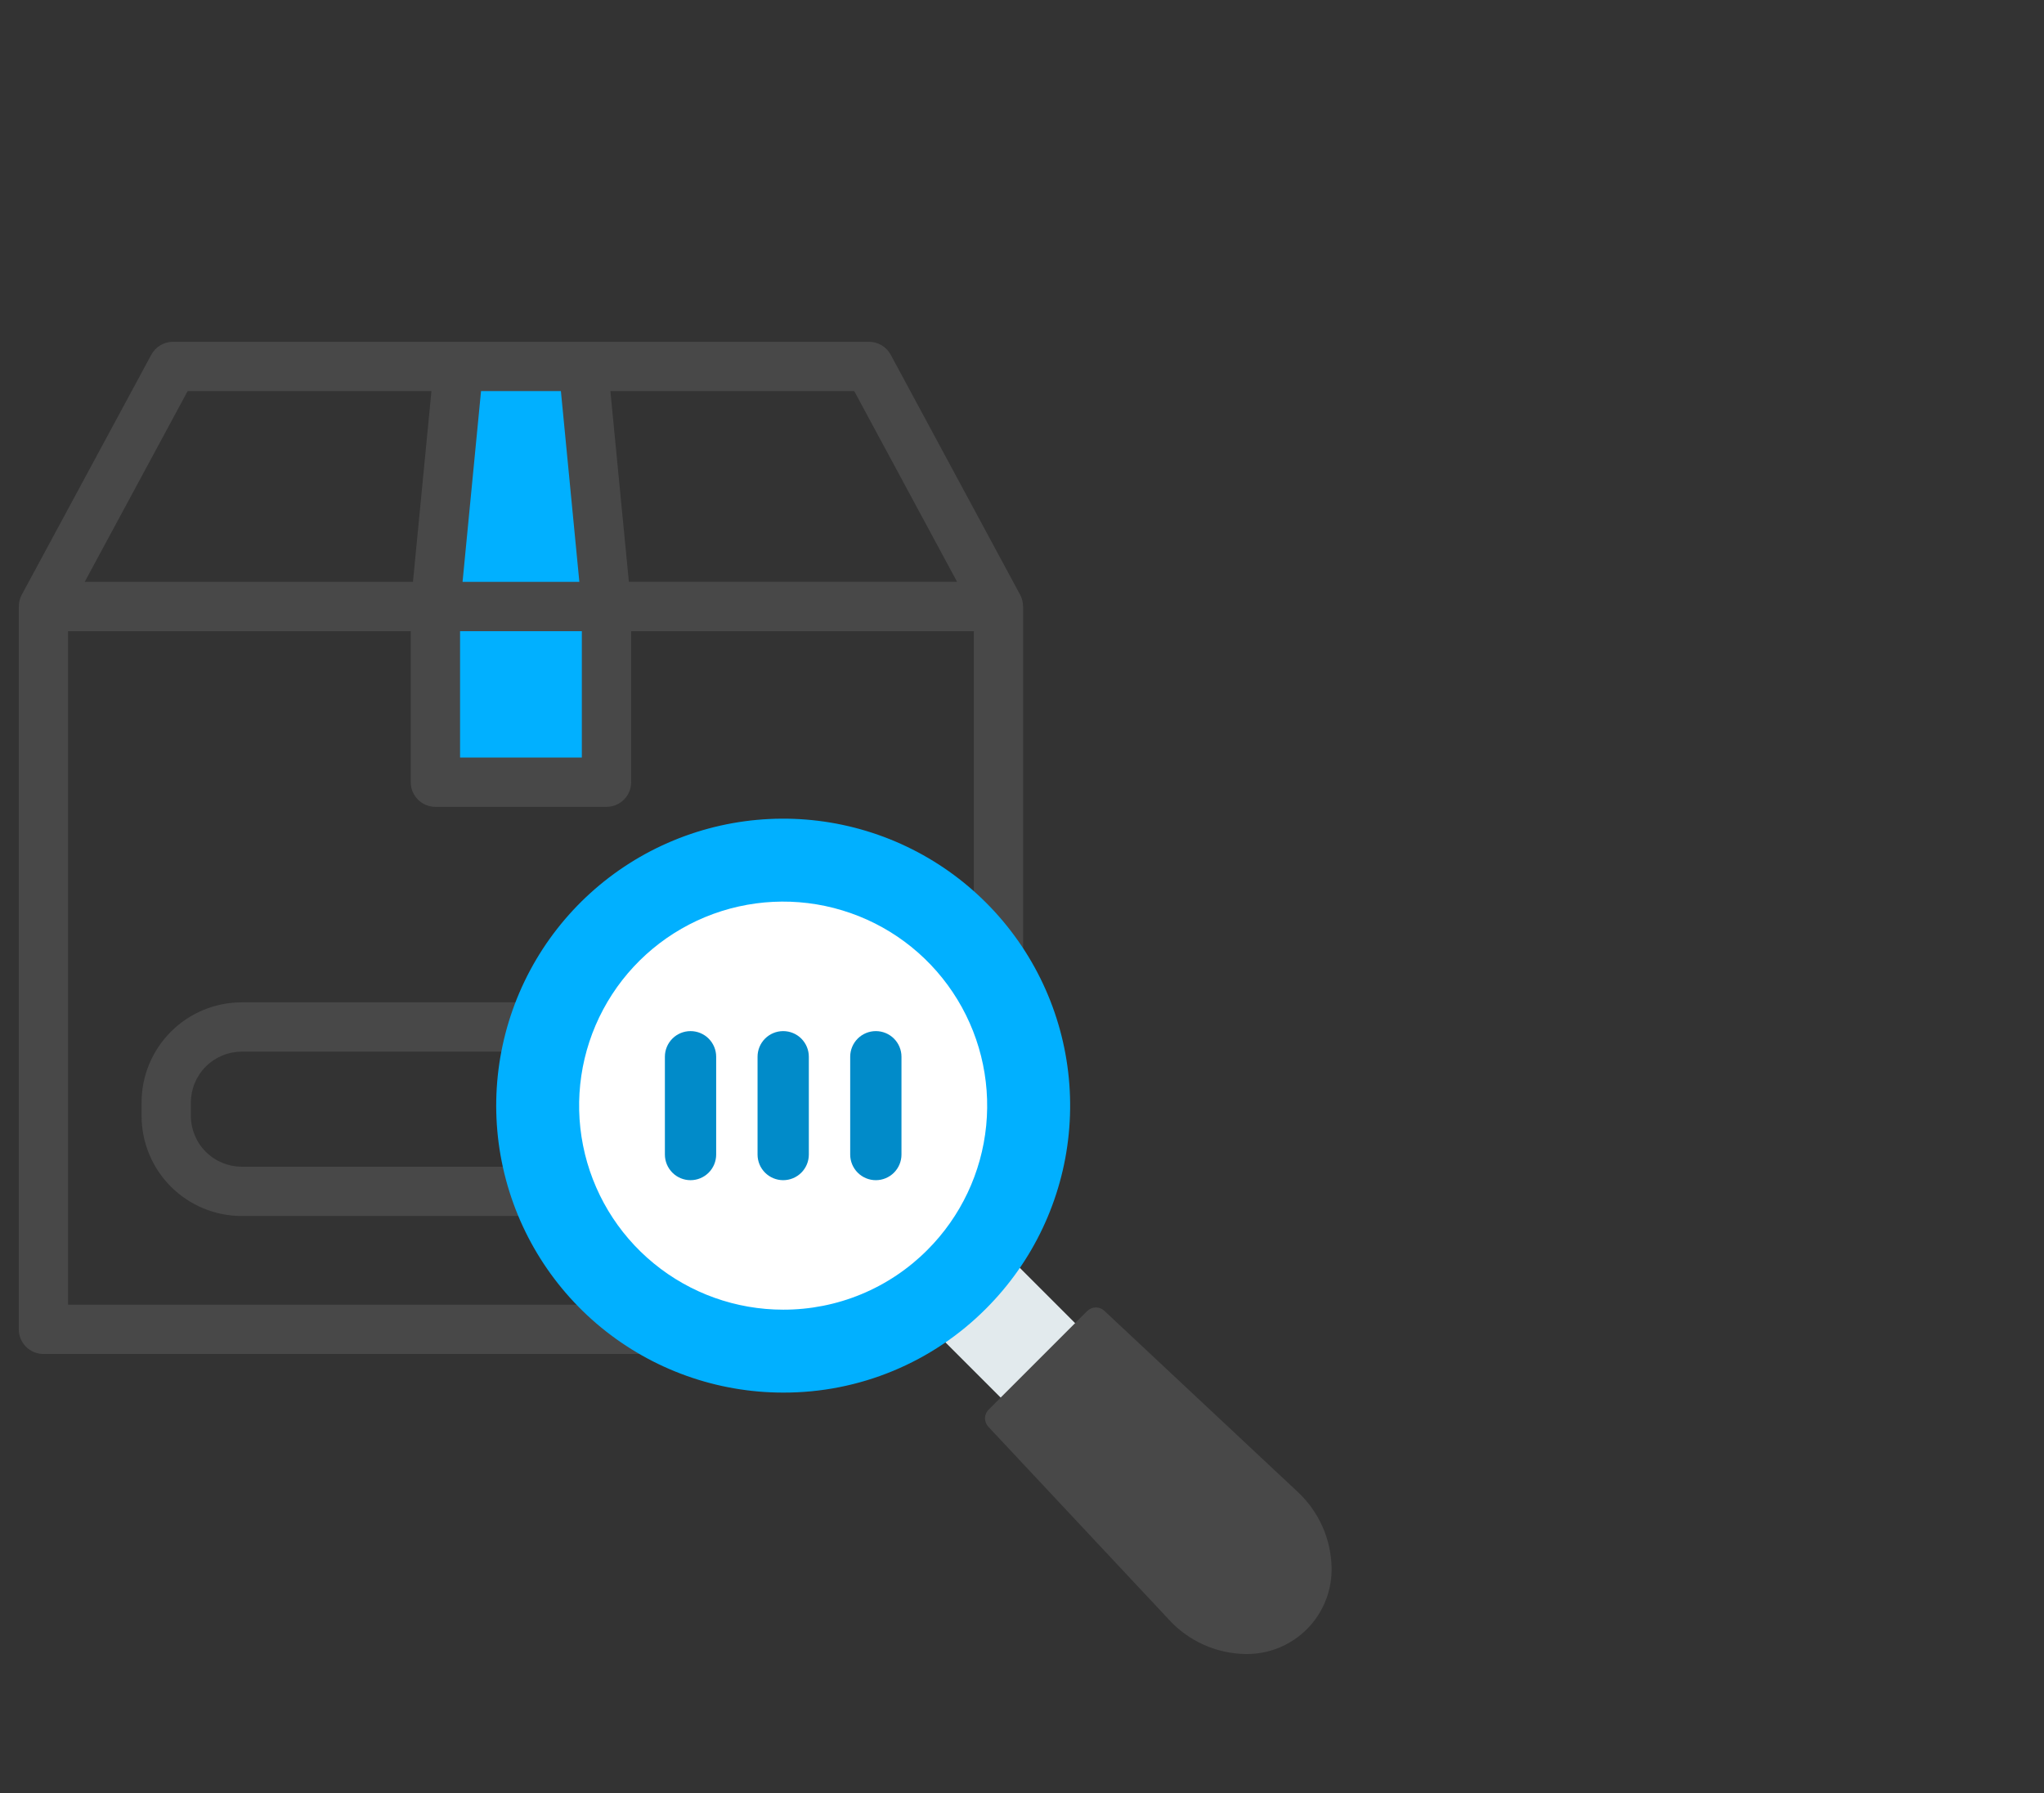
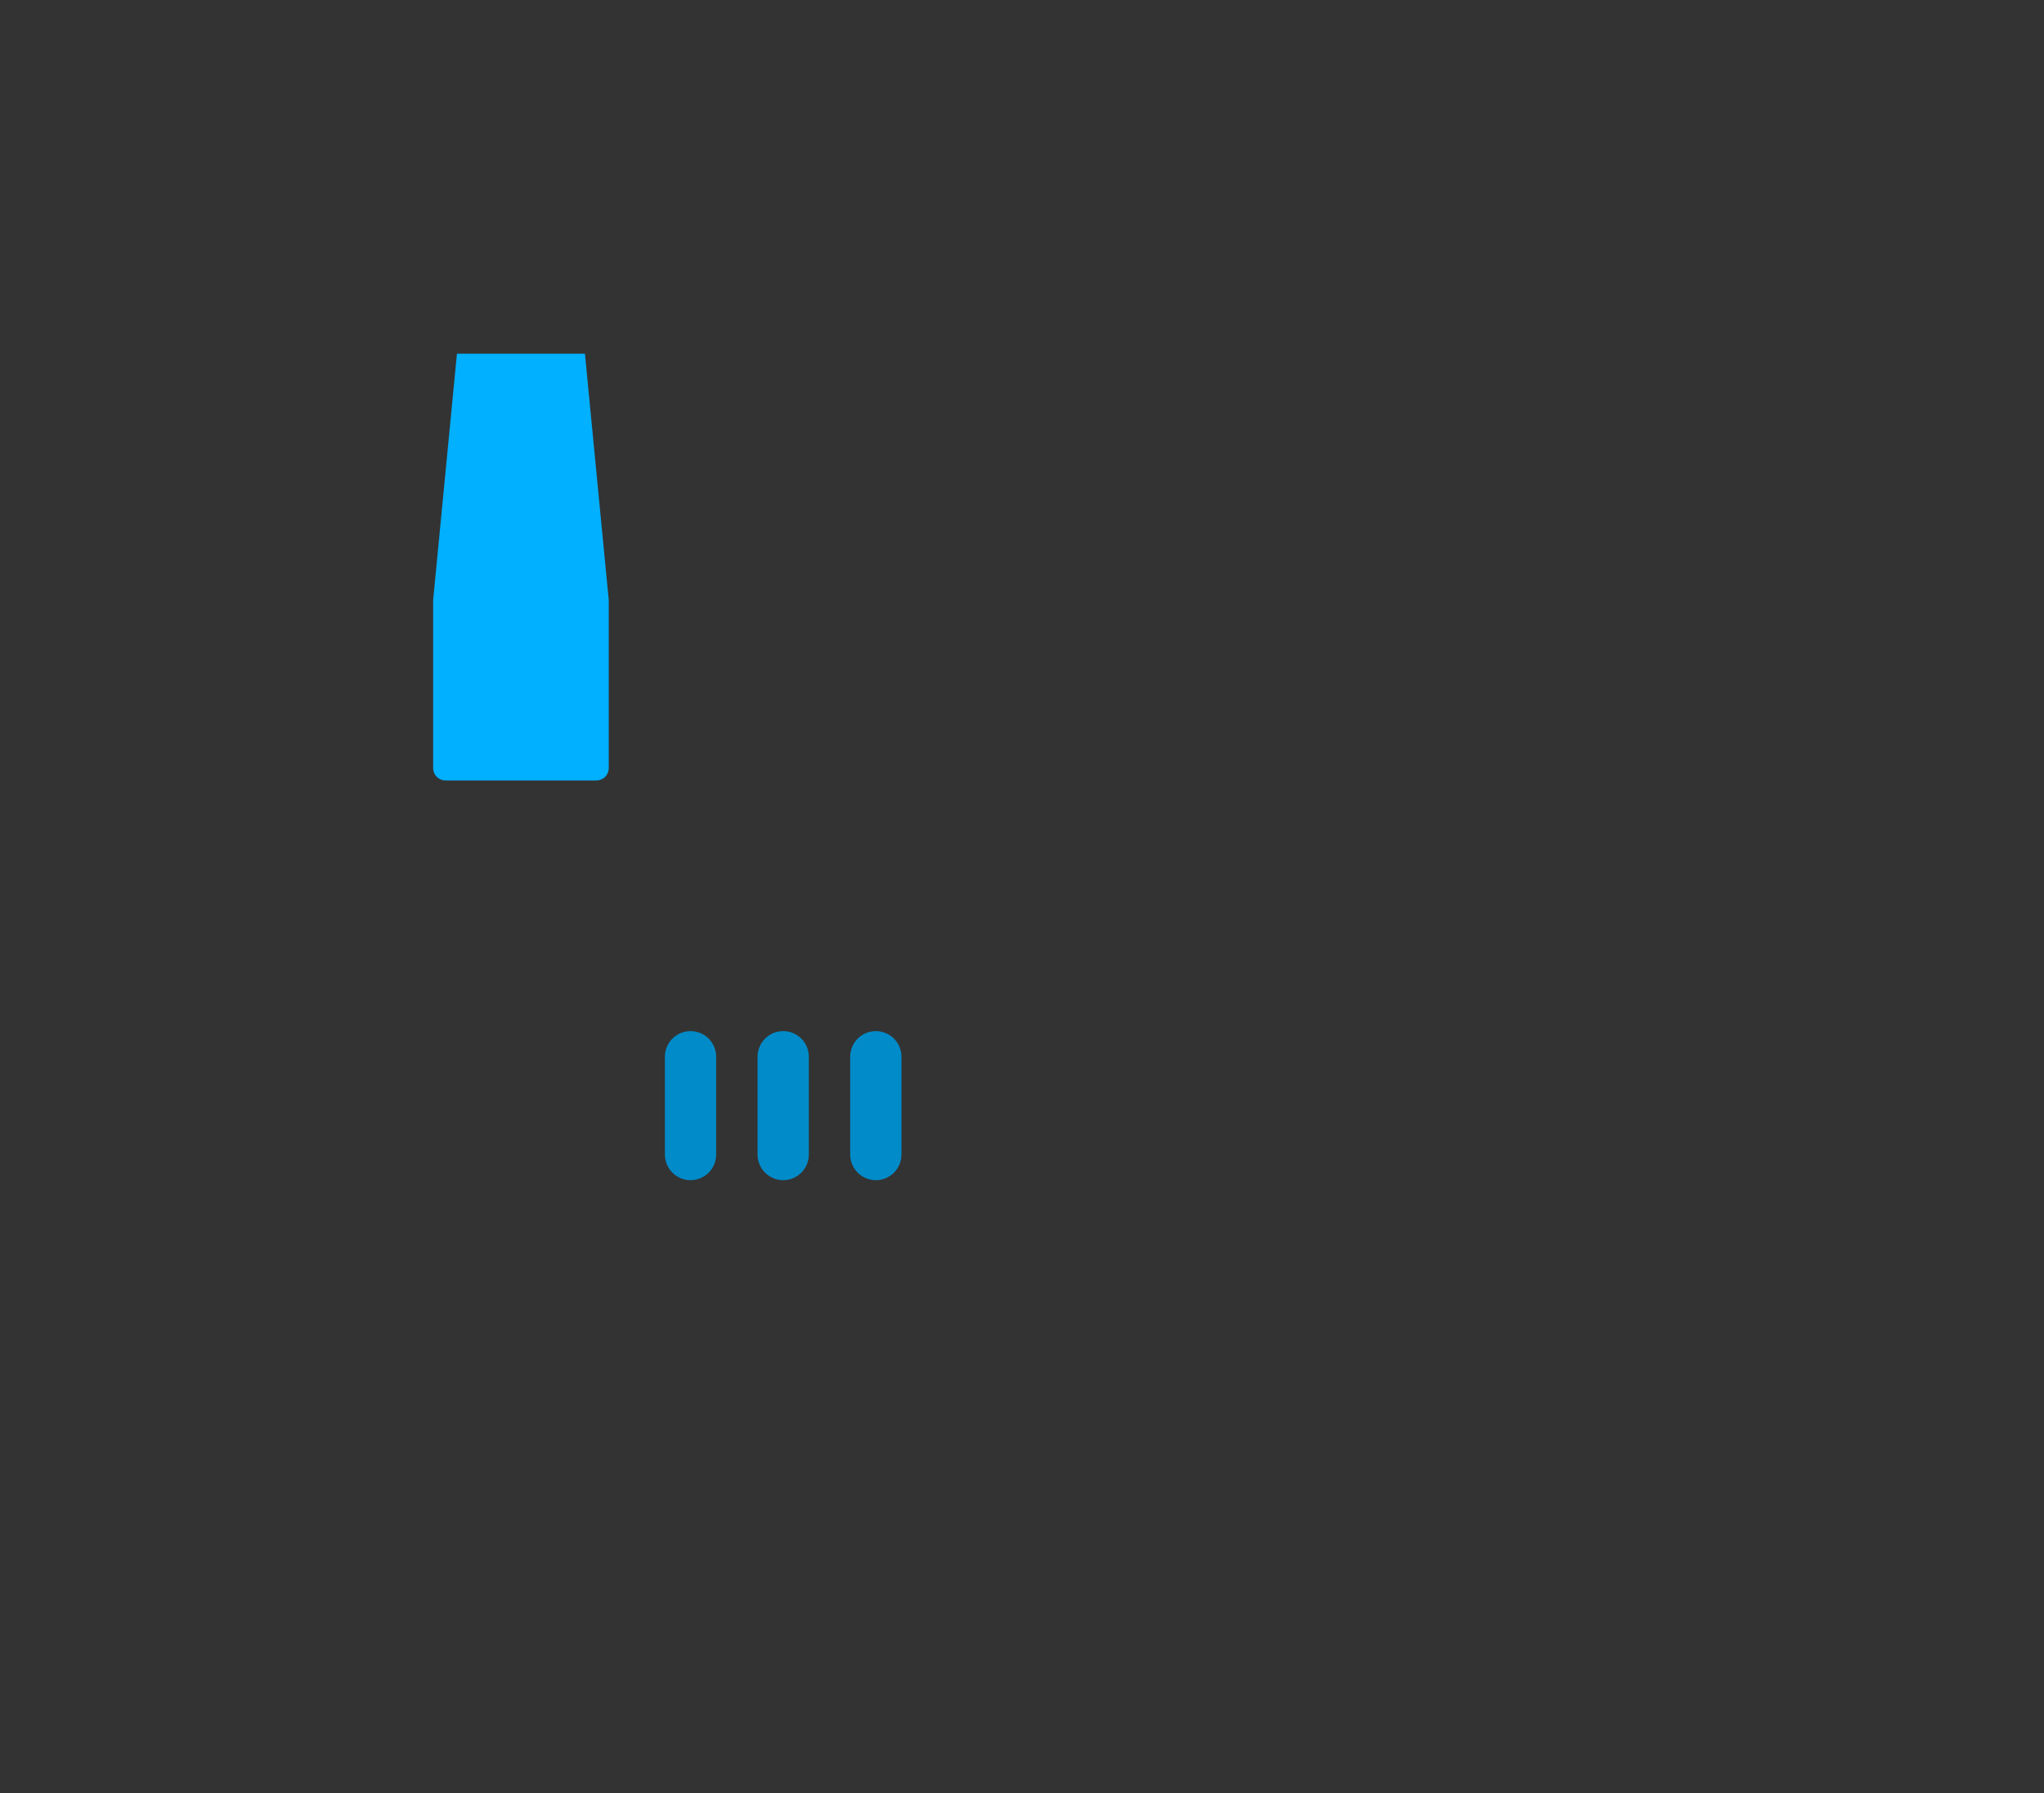
<svg xmlns="http://www.w3.org/2000/svg" width="114" height="100" viewBox="0 0 114 100" fill="none">
  <rect x="0" y="0" width="114" height="100" fill="#333333" stroke="none" />
  <g clip-path="url(#clip0_59_596)">
    <path d="M24.157 33.471H33.952V42.842C33.952 43.024 33.88 43.199 33.751 43.328C33.622 43.457 33.447 43.529 33.264 43.529H24.845C24.662 43.529 24.488 43.457 24.359 43.328C24.23 43.199 24.157 43.024 24.157 42.842V33.471ZM33.952 33.471H24.157L25.485 19.728H32.624L33.952 33.471Z" fill="#01B0FF" />
-     <path d="M57.058 33.827C57.059 33.599 57.004 33.374 56.897 33.174L49.678 19.785C49.56 19.566 49.385 19.384 49.172 19.257C48.959 19.13 48.715 19.063 48.467 19.063H9.645C9.397 19.063 9.154 19.131 8.942 19.258C8.729 19.385 8.555 19.567 8.438 19.785L1.212 33.175C1.105 33.376 1.049 33.6 1.05 33.828H1.047V74.14C1.047 74.504 1.192 74.854 1.45 75.112C1.707 75.37 2.057 75.515 2.422 75.515H36.74V72.765H3.797V35.202H22.909V43.625C22.909 43.99 23.054 44.339 23.312 44.597C23.57 44.855 23.92 45 24.284 45H33.827C34.191 45 34.541 44.855 34.799 44.597C35.057 44.339 35.202 43.99 35.202 43.625V35.202H54.314V53.594H57.064V33.827H57.058ZM32.312 32.452H25.798L26.829 21.813H31.283L32.312 32.452ZM10.465 21.813H24.063L23.032 32.452H4.725L10.465 21.813ZM32.451 42.25H25.659V35.202H32.451V42.25ZM35.074 32.45L34.043 21.811H47.642L53.38 32.45H35.074ZM10.646 61.491V62.233C10.646 62.985 10.945 63.707 11.477 64.239C12.009 64.771 12.731 65.07 13.483 65.07H29.632V67.82H13.483C12.001 67.82 10.58 67.231 9.532 66.184C8.484 65.136 7.896 63.715 7.896 62.233V61.491C7.896 60.009 8.484 58.588 9.532 57.54C10.58 56.492 12.001 55.904 13.483 55.904H29.632V58.654H13.483C12.731 58.654 12.009 58.953 11.477 59.485C10.945 60.017 10.646 60.739 10.646 61.491Z" fill="#484848" />
-     <path d="M60.935 74.767L56.782 78.92L51.379 73.517L55.532 69.365L60.935 74.767Z" fill="#E2EAED" />
-     <path d="M69.47 92.25C68.665 92.238 67.871 92.063 67.136 91.733C66.402 91.404 65.742 90.928 65.198 90.335L55.123 79.574C55.001 79.444 54.934 79.272 54.937 79.093C54.94 78.915 55.012 78.744 55.139 78.618L60.634 73.122C60.761 72.996 60.931 72.924 61.109 72.921C61.288 72.918 61.461 72.984 61.591 73.106L72.351 83.182C72.933 83.717 73.402 84.363 73.731 85.082C74.06 85.8 74.241 86.577 74.266 87.367C74.288 88.007 74.179 88.644 73.947 89.241C73.715 89.837 73.364 90.38 72.916 90.837C72.467 91.293 71.931 91.654 71.338 91.897C70.746 92.139 70.111 92.259 69.471 92.249L69.47 92.25Z" fill="#484848" />
-     <path d="M43.681 77.669C39.978 77.669 36.39 76.386 33.527 74.037C30.665 71.688 28.706 68.419 27.983 64.787C27.26 61.156 27.82 57.386 29.565 54.12C31.31 50.854 34.134 48.295 37.555 46.878C40.976 45.461 44.782 45.274 48.326 46.348C51.869 47.423 54.93 49.693 56.988 52.772C59.045 55.851 59.971 59.548 59.608 63.233C59.245 66.918 57.616 70.363 54.998 72.981C53.515 74.472 51.752 75.654 49.809 76.459C47.867 77.264 45.784 77.675 43.681 77.669Z" fill="#01B0FF" />
-     <path d="M43.681 73.044C41.048 73.044 38.496 72.132 36.461 70.462C34.425 68.793 33.032 66.469 32.518 63.886C32.004 61.304 32.401 58.624 33.641 56.302C34.882 53.979 36.89 52.159 39.322 51.151C41.754 50.144 44.461 50.01 46.98 50.775C49.5 51.538 51.676 53.153 53.139 55.342C54.602 57.531 55.261 60.159 55.003 62.779C54.745 65.4 53.586 67.849 51.725 69.711C50.671 70.77 49.417 71.611 48.036 72.183C46.656 72.755 45.175 73.047 43.681 73.044Z" fill="white" />
    <path d="M39.943 58.938V64.392C39.943 64.579 39.906 64.765 39.834 64.939C39.762 65.112 39.657 65.27 39.524 65.403C39.391 65.536 39.233 65.641 39.06 65.713C38.886 65.785 38.701 65.822 38.513 65.822C38.325 65.822 38.139 65.785 37.965 65.713C37.792 65.641 37.634 65.536 37.502 65.403C37.369 65.27 37.264 65.112 37.192 64.939C37.12 64.765 37.083 64.579 37.083 64.392V58.938C37.083 58.558 37.233 58.195 37.502 57.926C37.77 57.658 38.133 57.508 38.513 57.508C38.892 57.508 39.256 57.658 39.524 57.926C39.792 58.195 39.943 58.558 39.943 58.938ZM43.681 57.508C43.301 57.508 42.938 57.658 42.669 57.926C42.401 58.195 42.251 58.558 42.251 58.938V64.392C42.251 64.771 42.401 65.135 42.669 65.403C42.938 65.671 43.301 65.822 43.681 65.822C44.06 65.822 44.424 65.671 44.692 65.403C44.96 65.135 45.111 64.771 45.111 64.392V58.938C45.111 58.558 44.96 58.195 44.692 57.926C44.424 57.658 44.06 57.508 43.681 57.508ZM48.848 57.508C48.469 57.508 48.105 57.658 47.837 57.926C47.569 58.195 47.418 58.558 47.418 58.938V64.392C47.418 64.771 47.569 65.135 47.837 65.403C48.105 65.671 48.469 65.822 48.848 65.822C49.227 65.822 49.591 65.671 49.859 65.403C50.127 65.135 50.278 64.771 50.278 64.392V58.938C50.278 58.558 50.127 58.195 49.859 57.926C49.591 57.658 49.227 57.508 48.848 57.508Z" fill="#018BC9" />
  </g>
  <defs>
    <clipPath id="clip0_59_596">
      <rect width="113.333" height="100" fill="white" />
    </clipPath>
  </defs>
</svg>